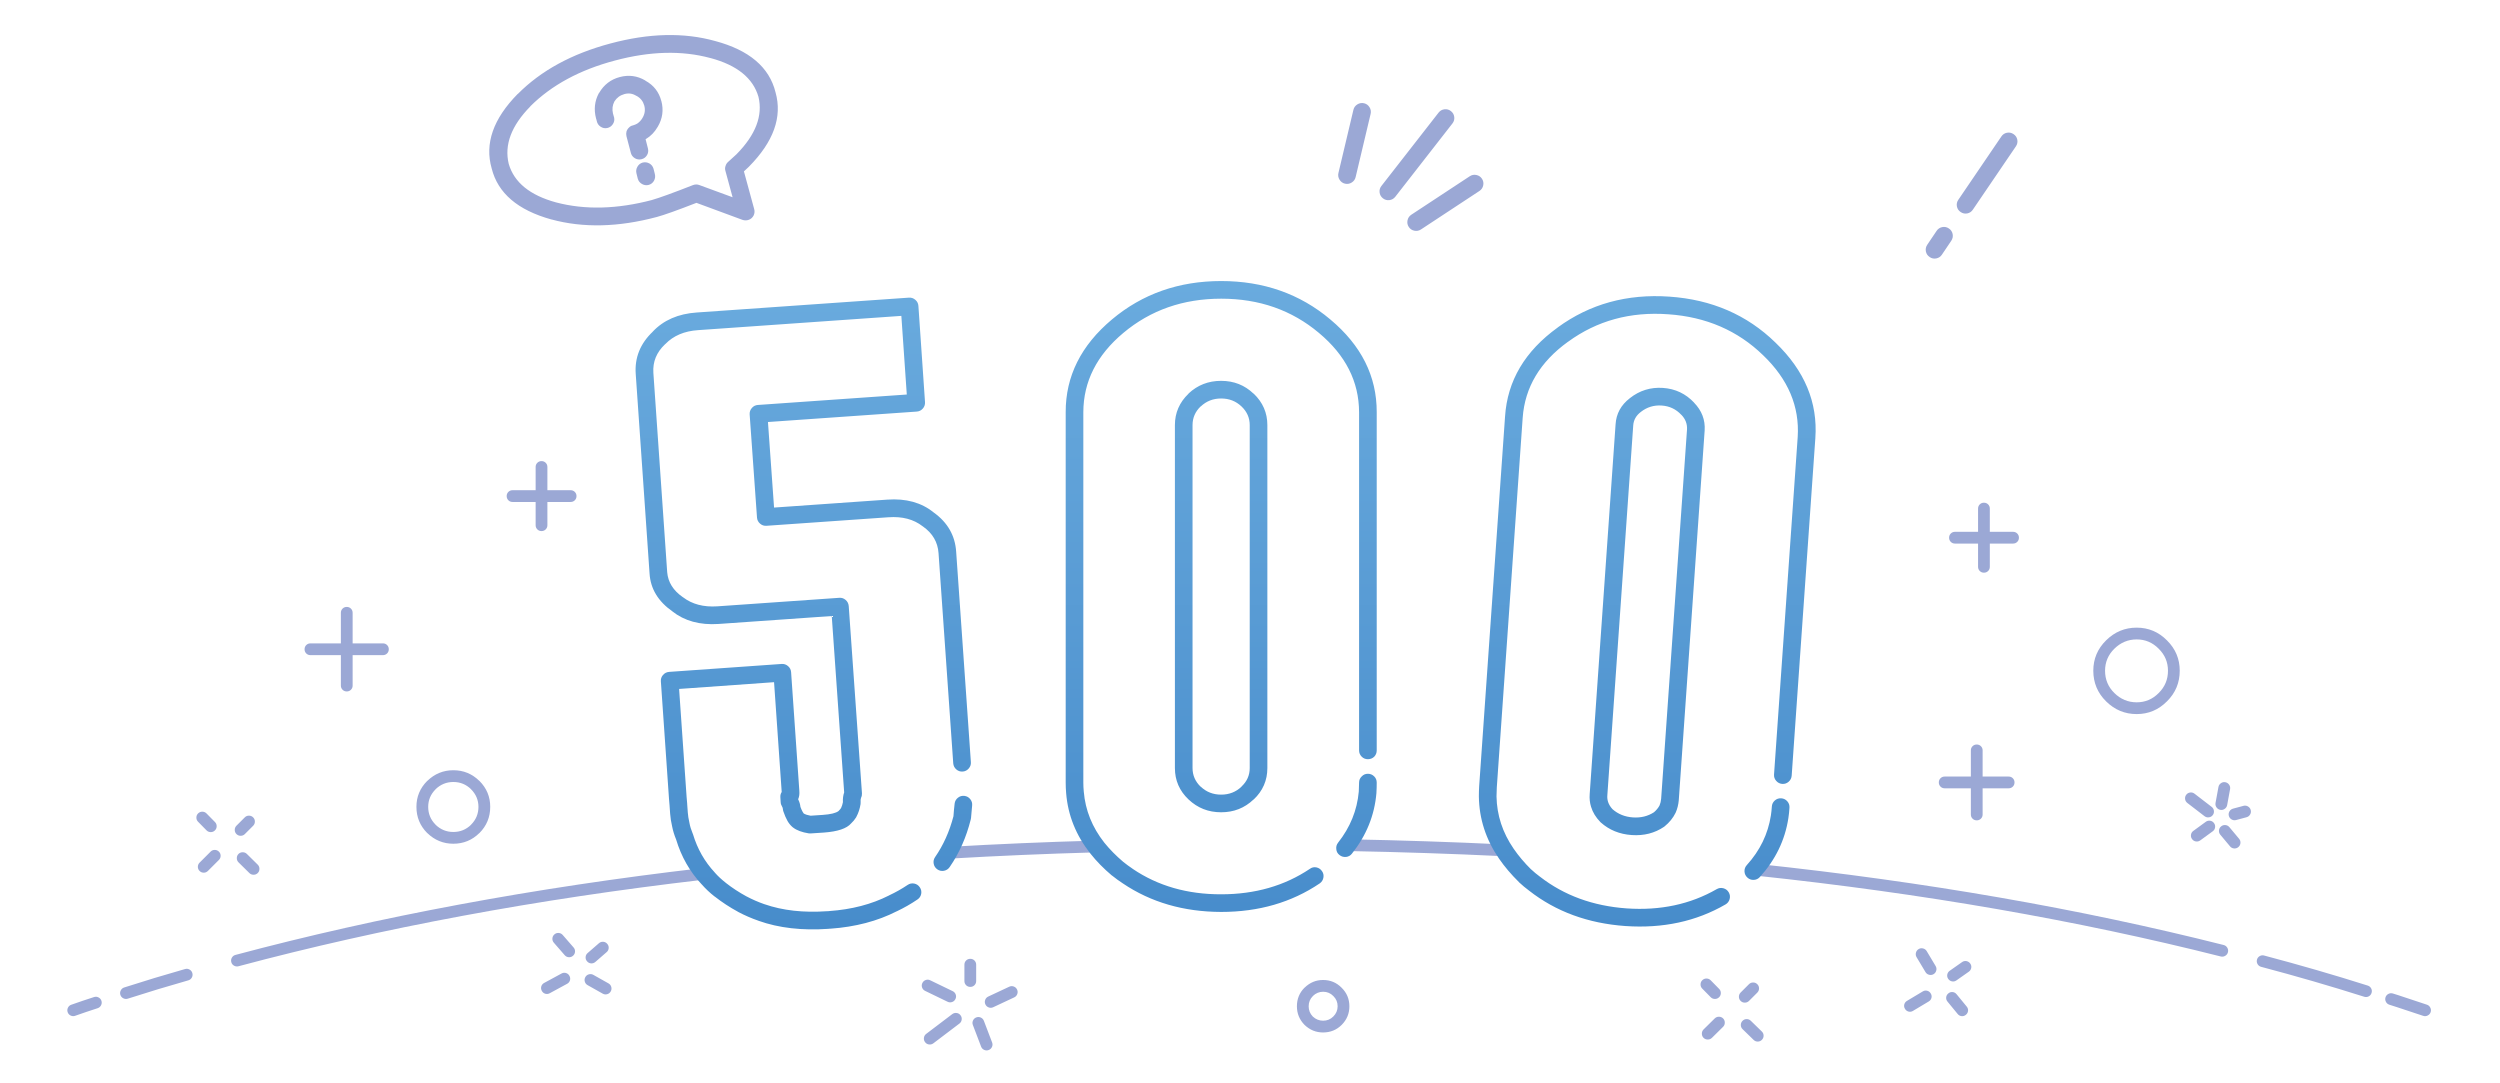
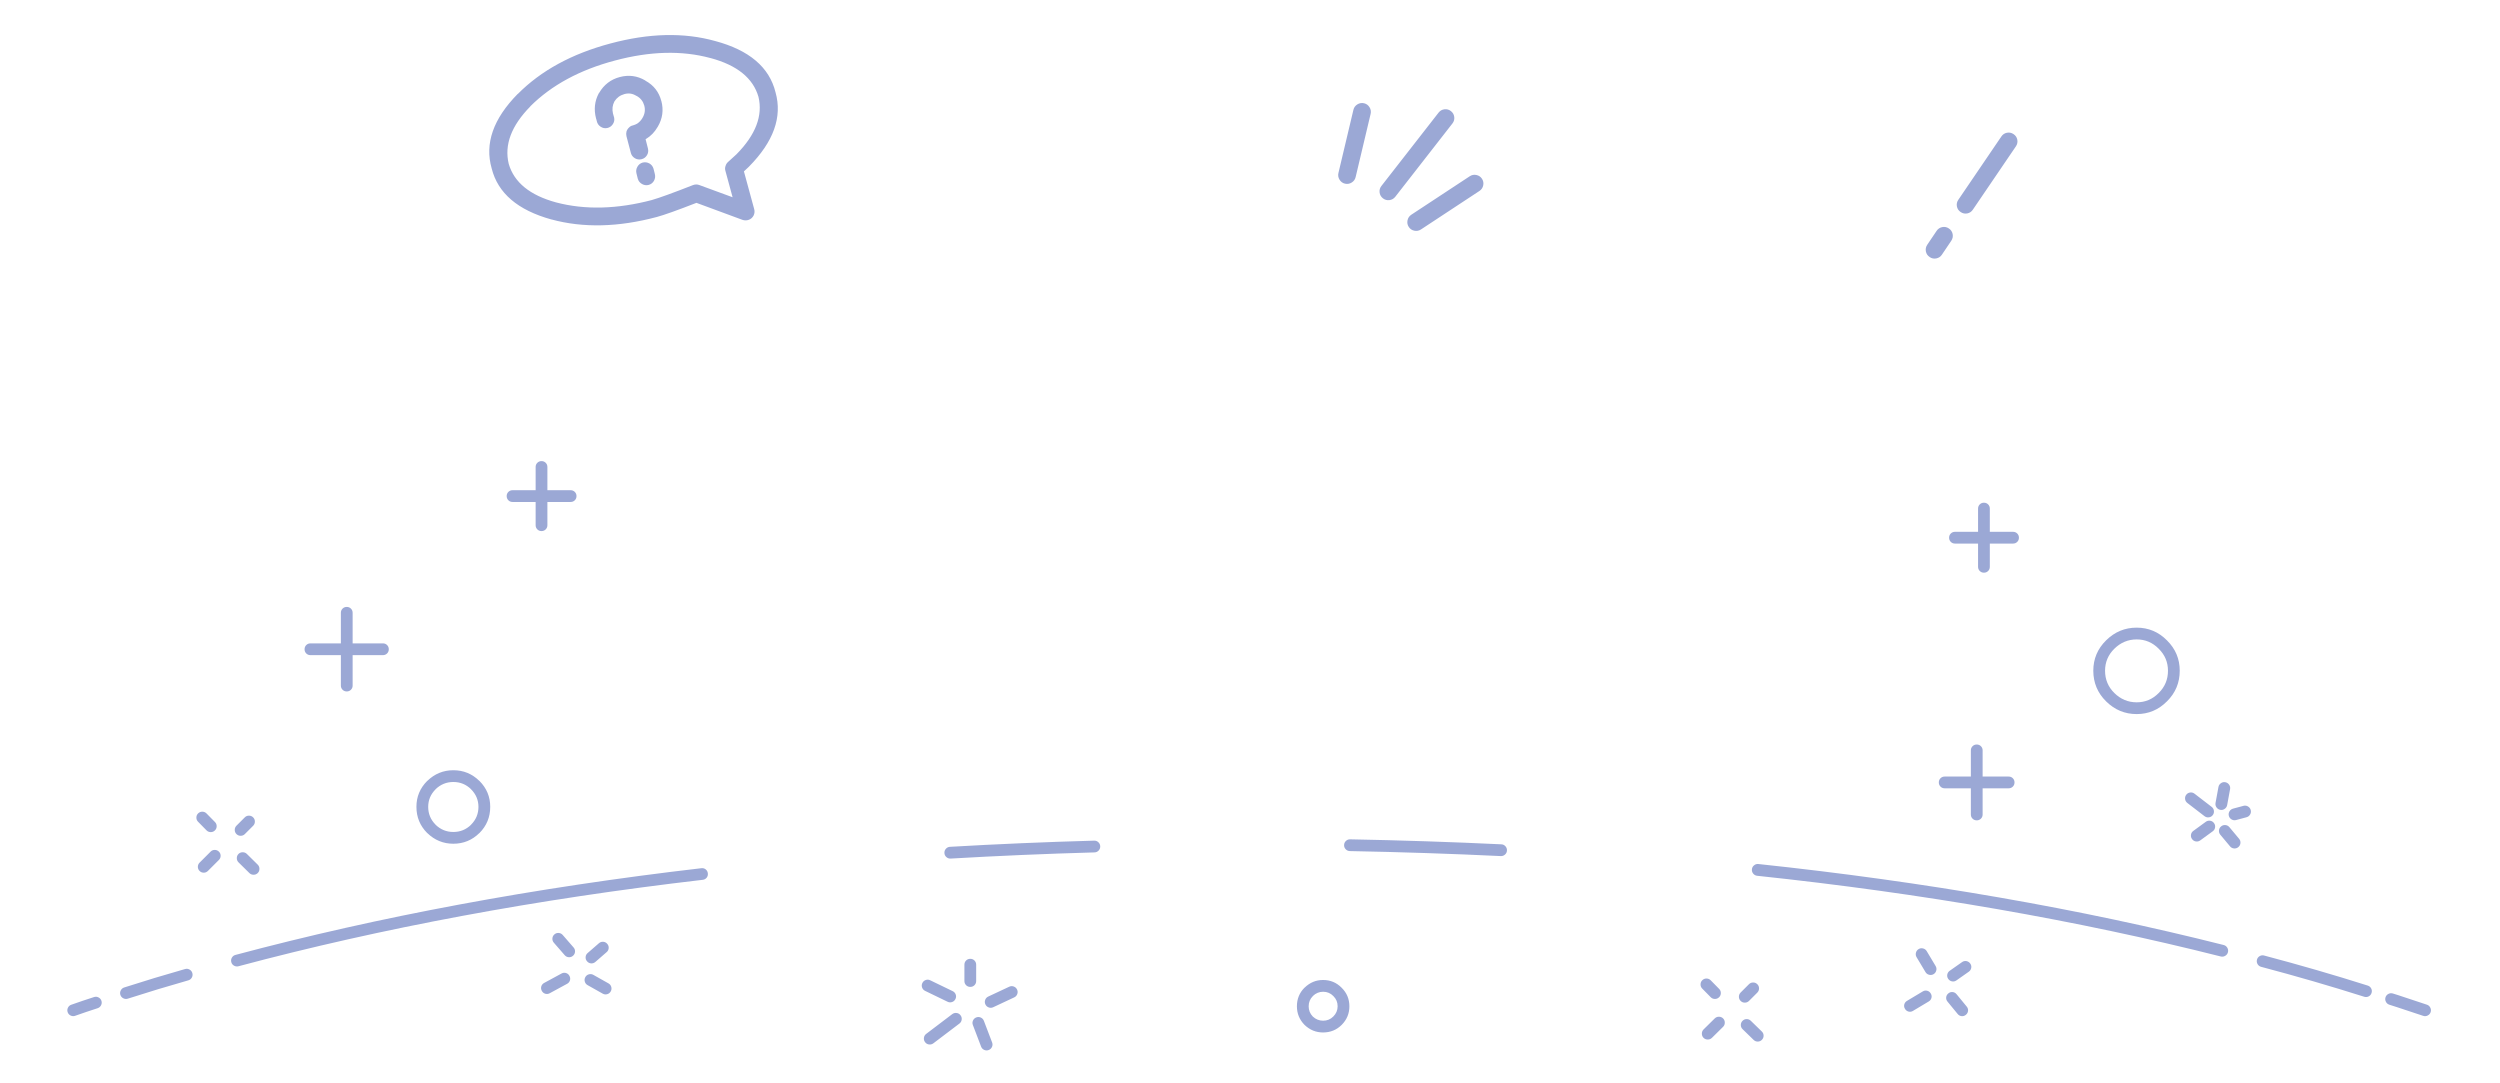
<svg xmlns="http://www.w3.org/2000/svg" xml:space="preserve" viewBox="0 0 850.39 368.5" height="368.5px" width="850.39px" y="0px" x="0px" id="图层_1" version="1.1">
  <g>
    <g>
      <path d="M812.45,338.075c0.494-0.253,1.002-0.295,1.524-0.125    c0.685,0.225,1.401,0.45,2.15,0.675l0.05,0.025c3.1,1.033,6.217,2.066,9.351,3.1c0.521,0.174,0.904,0.508,1.149,1    c0.254,0.494,0.295,1.002,0.125,1.525c-0.174,0.52-0.507,0.902-1,1.149c-0.495,0.253-1.004,0.294-1.524,0.125    c-3.134-1.033-6.251-2.066-9.351-3.1l0.05,0.024c-0.784-0.241-1.534-0.482-2.25-0.725c-0.52-0.174-0.903-0.508-1.149-1    c-0.254-0.494-0.295-1.003-0.125-1.525C811.624,338.705,811.957,338.321,812.45,338.075z M665.525,338.175l3.449,4.2    c0.359,0.422,0.519,0.905,0.476,1.45c-0.055,0.546-0.296,0.997-0.726,1.35c-0.421,0.36-0.904,0.519-1.449,0.476    c-0.546-0.055-0.996-0.297-1.351-0.726l-3.45-4.2c-0.359-0.422-0.518-0.904-0.475-1.449c0.055-0.547,0.296-0.997,0.725-1.351    c0.422-0.36,0.905-0.519,1.45-0.475C664.721,337.504,665.171,337.746,665.525,338.175z M664,333.825    c-0.547-0.106-0.979-0.39-1.3-0.851c-0.315-0.448-0.424-0.939-0.325-1.475c0.106-0.546,0.39-0.979,0.85-1.3l4.2-2.95    c0.449-0.314,0.941-0.424,1.476-0.325c0.546,0.106,0.979,0.39,1.3,0.851c0.315,0.448,0.424,0.939,0.325,1.475    c-0.107,0.546-0.391,0.979-0.851,1.3l-4.2,2.95C665.025,333.814,664.534,333.924,664,333.825z M651.725,324.05    c0.141-0.534,0.448-0.942,0.926-1.225c0.472-0.276,0.972-0.344,1.5-0.2c0.534,0.133,0.942,0.434,1.225,0.9l3.05,5.1    c0.276,0.482,0.344,0.99,0.2,1.525c-0.14,0.534-0.448,0.942-0.925,1.225c-0.473,0.276-0.973,0.344-1.5,0.2    c-0.534-0.134-0.942-0.433-1.226-0.9l-3.05-5.1C651.648,325.093,651.582,324.584,651.725,324.05z M649.225,344.1    c-0.531-0.138-0.939-0.446-1.225-0.925c-0.293-0.47-0.377-0.97-0.25-1.5c0.139-0.531,0.447-0.94,0.925-1.225l5.351-3.2    c0.47-0.293,0.97-0.376,1.5-0.25c0.532,0.139,0.94,0.446,1.225,0.925c0.293,0.47,0.376,0.97,0.25,1.5    c-0.139,0.532-0.447,0.94-0.925,1.226l-5.351,3.199C650.254,344.143,649.754,344.226,649.225,344.1z M767.925,327.95    c-0.276-0.481-0.344-0.99-0.2-1.525c0.141-0.526,0.449-0.927,0.926-1.2c0.474-0.275,0.974-0.343,1.5-0.199    c12,3.174,23.75,6.582,35.25,10.225c0.526,0.164,0.918,0.489,1.175,0.975c0.253,0.492,0.295,1,0.125,1.525    c-0.164,0.526-0.488,0.918-0.976,1.175c-0.491,0.253-1,0.294-1.524,0.125c-11.435-3.624-23.117-7.017-35.05-10.175    C768.614,328.734,768.206,328.426,767.925,327.95z M750.3,279.55c0.452-0.33,0.952-0.455,1.5-0.375    c0.541,0.086,0.975,0.353,1.3,0.8c0.331,0.443,0.456,0.935,0.375,1.476c-0.078,0.54-0.337,0.974-0.774,1.3l-4.25,3.1    c-0.452,0.33-0.952,0.455-1.5,0.375c-0.541-0.086-0.975-0.352-1.3-0.8c-0.331-0.442-0.456-0.934-0.375-1.475    c0.078-0.541,0.337-0.974,0.774-1.3L750.3,279.55z M743.675,270.325c0.339-0.435,0.78-0.685,1.325-0.75    c0.546-0.07,1.037,0.063,1.475,0.399l5.851,4.5c0.434,0.34,0.684,0.781,0.75,1.325c0.07,0.546-0.063,1.038-0.4,1.476    c-0.338,0.434-0.78,0.684-1.325,0.75c-0.546,0.069-1.037-0.064-1.475-0.4l-5.85-4.5c-0.434-0.34-0.684-0.781-0.75-1.325    C743.204,271.254,743.337,270.762,743.675,270.325z M755.525,281.1c0.431-0.352,0.922-0.502,1.475-0.449    c0.546,0.055,0.996,0.296,1.35,0.725l3.301,3.95c0.351,0.431,0.501,0.923,0.449,1.475c-0.055,0.548-0.296,0.997-0.725,1.351    c-0.431,0.352-0.923,0.502-1.475,0.449c-0.547-0.055-0.997-0.297-1.351-0.725l-3.3-3.95c-0.352-0.431-0.501-0.923-0.45-1.475    C754.854,281.902,755.097,281.453,755.525,281.1z M763.175,274.1c0.529-0.134,1.029-0.059,1.5,0.226    c0.479,0.284,0.786,0.692,0.925,1.225c0.135,0.538,0.061,1.046-0.225,1.525c-0.291,0.478-0.708,0.786-1.25,0.925l-3.55,0.95    c-0.529,0.134-1.029,0.06-1.5-0.226c-0.479-0.283-0.786-0.691-0.925-1.225c-0.135-0.538-0.061-1.046,0.225-1.525    c0.291-0.477,0.708-0.785,1.25-0.925L763.175,274.1z M758.25,266.925c0.315,0.456,0.424,0.956,0.325,1.5l-1,5.45    c-0.106,0.537-0.39,0.963-0.851,1.275c-0.448,0.314-0.94,0.424-1.475,0.324c-0.547-0.105-0.98-0.389-1.3-0.85    c-0.315-0.456-0.424-0.956-0.325-1.5l1-5.45c0.106-0.537,0.39-0.962,0.85-1.274c0.449-0.316,0.94-0.424,1.476-0.325    C757.497,266.181,757.93,266.465,758.25,266.925z M512.075,287.85c0.374,0.413,0.549,0.896,0.524,1.45    c-0.024,0.547-0.241,1.005-0.649,1.375c-0.412,0.374-0.896,0.549-1.45,0.525c-16.816-0.8-33.934-1.366-51.35-1.7    c-0.551-0.015-1.018-0.223-1.4-0.625c-0.381-0.399-0.564-0.875-0.55-1.425s0.223-1.017,0.625-1.4    c0.399-0.38,0.874-0.563,1.425-0.55c17.45,0.333,34.6,0.9,51.45,1.7C511.246,287.226,511.704,287.441,512.075,287.85z     M592.75,350.075c-0.393-0.385-0.593-0.852-0.6-1.4c-0.006-0.552,0.186-1.026,0.574-1.425c0.385-0.395,0.852-0.594,1.4-0.6    c0.551-0.006,1.025,0.186,1.425,0.574l3.75,3.65c0.394,0.385,0.593,0.852,0.601,1.4c0.005,0.551-0.188,1.026-0.575,1.425    c-0.384,0.394-0.851,0.594-1.4,0.6c-0.55,0.005-1.024-0.187-1.425-0.575L592.75,350.075z M584.7,345.85    c0.556-0.004,1.03,0.188,1.425,0.575c0.387,0.394,0.578,0.869,0.575,1.425c0.003,0.557-0.188,1.031-0.575,1.426l-3.8,3.75    c-0.395,0.387-0.869,0.578-1.425,0.574c-0.557,0.004-1.031-0.188-1.426-0.574c-0.387-0.395-0.578-0.869-0.574-1.426    c-0.004-0.556,0.188-1.031,0.574-1.425l3.801-3.75C583.669,346.038,584.145,345.846,584.7,345.85z M578.45,334.825    c0.005-0.55,0.206-1.017,0.6-1.4c0.399-0.388,0.874-0.58,1.425-0.575c0.557,0.006,1.031,0.206,1.426,0.601l2.899,2.95    c0.379,0.398,0.563,0.873,0.55,1.425c-0.006,0.549-0.205,1.016-0.6,1.399c-0.398,0.389-0.873,0.58-1.425,0.575    c-0.557-0.006-1.031-0.206-1.425-0.6l-2.9-2.95C578.621,335.852,578.438,335.377,578.45,334.825z M596.3,334.2    c0.551-0.015,1.026,0.169,1.425,0.55c0.402,0.383,0.611,0.85,0.625,1.4c0.014,0.557-0.169,1.04-0.55,1.449l-2.85,2.851    c-0.384,0.392-0.851,0.593-1.4,0.6c-0.551,0.015-1.025-0.169-1.425-0.55c-0.402-0.383-0.611-0.85-0.625-1.4    c-0.014-0.557,0.17-1.041,0.55-1.449l2.851-2.851C595.283,334.408,595.75,334.207,596.3,334.2z M596.35,297.15    c-0.345-0.434-0.486-0.926-0.425-1.476c0.056-0.541,0.298-0.983,0.726-1.325c0.426-0.353,0.908-0.502,1.449-0.449    c56.606,6.01,109.373,15.193,158.301,27.55c0.532,0.139,0.94,0.447,1.225,0.925c0.285,0.479,0.359,0.987,0.225,1.525    c-0.139,0.533-0.446,0.941-0.925,1.225c-0.479,0.284-0.986,0.359-1.524,0.225c-48.741-12.311-101.308-21.461-157.7-27.449    C597.149,297.835,596.699,297.585,596.35,297.15z M726.8,217.5c-2.926,0.006-5.459,1.064-7.6,3.175    c-2.1,2.072-3.149,4.563-3.15,7.476c-0.003,2.974,1.047,5.498,3.15,7.574c2.141,2.111,4.674,3.17,7.6,3.176    c2.911-0.002,5.403-1.051,7.476-3.15l0.024-0.025c2.104-2.076,3.153-4.601,3.15-7.574c-0.001-2.912-1.051-5.403-3.15-7.476    l-0.024-0.024C732.203,218.551,729.711,217.501,726.8,217.5z M716.4,217.825c2.926-2.89,6.393-4.331,10.399-4.325    c4.011-0.001,7.443,1.44,10.3,4.325l0.025,0.024c2.885,2.856,4.326,6.29,4.325,10.301c-0.003,4.08-1.444,7.547-4.325,10.399    l-0.025,0.025c-2.856,2.884-6.289,4.326-10.3,4.325c-4.007,0.006-7.474-1.437-10.399-4.325c-2.897-2.858-4.348-6.333-4.351-10.425    C712.049,224.128,713.499,220.686,716.4,217.825z M670.975,253.825c0.395-0.388,0.869-0.579,1.426-0.575    c0.556-0.004,1.03,0.188,1.425,0.575c0.387,0.394,0.578,0.868,0.575,1.425v8.9h8.85c0.556-0.004,1.031,0.188,1.425,0.574    c0.387,0.395,0.579,0.869,0.575,1.426c0.004,0.556-0.188,1.03-0.575,1.425c-0.394,0.387-0.869,0.578-1.425,0.575h-8.85v8.899    c0.003,0.556-0.188,1.031-0.575,1.425c-0.395,0.387-0.869,0.579-1.425,0.575c-0.557,0.004-1.031-0.188-1.426-0.575    c-0.387-0.394-0.578-0.869-0.574-1.425v-8.899h-8.9c-0.556,0.003-1.031-0.188-1.425-0.575c-0.387-0.395-0.579-0.869-0.575-1.425    c-0.004-0.557,0.188-1.031,0.575-1.426c0.394-0.387,0.869-0.578,1.425-0.574h8.9v-8.9    C670.396,254.693,670.588,254.219,670.975,253.825z M674.85,171c0.557-0.004,1.031,0.188,1.426,0.575    c0.387,0.394,0.578,0.869,0.574,1.425v7.9h7.9c0.556-0.003,1.031,0.188,1.425,0.575c0.387,0.394,0.579,0.869,0.575,1.425    c0.004,0.556-0.188,1.031-0.575,1.425c-0.394,0.387-0.869,0.578-1.425,0.575h-7.9v7.9c0.004,0.556-0.188,1.031-0.574,1.425    c-0.395,0.387-0.869,0.579-1.426,0.575c-0.556,0.004-1.03-0.188-1.425-0.575c-0.387-0.394-0.578-0.869-0.575-1.425v-7.9H665    c-0.556,0.003-1.031-0.188-1.425-0.575c-0.387-0.395-0.579-0.869-0.575-1.425c-0.004-0.556,0.188-1.031,0.575-1.425    c0.394-0.387,0.869-0.579,1.425-0.575h7.85V173c-0.003-0.556,0.188-1.031,0.575-1.425C673.819,171.188,674.294,170.996,674.85,171    z M663.75,81.875l-3.2,4.75c-0.459,0.686-1.093,1.111-1.899,1.275c-0.81,0.162-1.56,0.012-2.25-0.45    c-0.697-0.459-1.13-1.092-1.301-1.9c-0.161-0.815-0.011-1.574,0.45-2.275l3.2-4.75c0.459-0.686,1.093-1.111,1.9-1.275    c0.809-0.162,1.559-0.012,2.25,0.45c0.696,0.458,1.13,1.092,1.3,1.9C664.361,80.416,664.212,81.174,663.75,81.875z M682.675,45.15    c0.813-0.153,1.563,0.005,2.25,0.475c0.689,0.461,1.115,1.094,1.275,1.9c0.151,0.811-0.007,1.561-0.476,2.25l-14.649,21.55    c-0.463,0.689-1.096,1.114-1.9,1.275c-0.812,0.153-1.562-0.005-2.25-0.475c-0.689-0.461-1.114-1.094-1.274-1.9    c-0.152-0.811,0.006-1.561,0.475-2.25l14.65-21.55C681.237,45.736,681.871,45.311,682.675,45.15z M502.2,59.525    c0.81,0.163,1.442,0.587,1.899,1.275c0.454,0.692,0.596,1.442,0.426,2.25c-0.164,0.808-0.59,1.441-1.275,1.9l-19.9,13.1    c-0.693,0.453-1.443,0.595-2.25,0.425c-0.809-0.163-1.441-0.587-1.899-1.275c-0.454-0.692-0.596-1.442-0.425-2.25    c0.163-0.808,0.588-1.441,1.274-1.9l19.9-13.1C500.644,59.497,501.394,59.355,502.2,59.525z M489.35,38.3    c0.516-0.651,1.182-1.026,2-1.125c0.816-0.098,1.551,0.111,2.2,0.625c0.651,0.514,1.026,1.18,1.125,2    c0.097,0.816-0.112,1.549-0.625,2.2L474.6,66.95c-0.514,0.65-1.182,1.025-2,1.125c-0.816,0.098-1.549-0.111-2.199-0.625    c-0.652-0.513-1.027-1.18-1.125-2c-0.097-0.816,0.111-1.549,0.625-2.2L489.35,38.3z M464,35.125    c0.801,0.193,1.417,0.643,1.85,1.35c0.438,0.71,0.563,1.469,0.375,2.275l-5.1,21.5c-0.193,0.801-0.645,1.417-1.35,1.85    c-0.711,0.439-1.469,0.564-2.275,0.375c-0.801-0.193-1.417-0.643-1.85-1.35c-0.438-0.71-0.563-1.469-0.375-2.275l5.1-21.5    c0.193-0.801,0.645-1.417,1.35-1.85C462.436,35.061,463.193,34.936,464,35.125z M333.625,346.125    c0.504,0.232,0.854,0.607,1.05,1.125l2.8,7.35c0.195,0.515,0.179,1.023-0.05,1.525c-0.232,0.504-0.607,0.854-1.125,1.05    c-0.514,0.195-1.022,0.179-1.525-0.05c-0.504-0.232-0.854-0.607-1.05-1.125l-2.8-7.35c-0.195-0.516-0.178-1.023,0.05-1.525    c0.232-0.504,0.607-0.854,1.125-1.05C332.614,345.879,333.122,345.896,333.625,346.125z M346.025,338.15    c-0.196,0.517-0.546,0.892-1.05,1.125l-7.15,3.35c-0.503,0.229-1.011,0.245-1.525,0.05c-0.517-0.195-0.892-0.545-1.125-1.05    c-0.229-0.502-0.245-1.01-0.05-1.525c0.196-0.517,0.546-0.892,1.05-1.125l7.15-3.35c0.502-0.229,1.011-0.245,1.525-0.05    c0.517,0.195,0.892,0.545,1.125,1.05C346.204,337.127,346.22,337.635,346.025,338.15z M326.725,345.35    c0.338,0.439,0.471,0.931,0.4,1.476c-0.068,0.546-0.318,0.987-0.75,1.325l-8.9,6.75c-0.448,0.329-0.948,0.454-1.5,0.375    c-0.538-0.076-0.971-0.334-1.3-0.775c-0.338-0.438-0.471-0.931-0.4-1.475c0.068-0.546,0.318-0.988,0.75-1.325l8.9-6.75    c0.448-0.329,0.948-0.454,1.5-0.375C325.963,344.65,326.396,344.908,326.725,345.35z M328.05,328.15    c-0.003-0.557,0.188-1.031,0.575-1.426c0.394-0.387,0.869-0.578,1.425-0.574c0.556-0.004,1.031,0.188,1.425,0.574    c0.387,0.395,0.579,0.869,0.575,1.426v5.55c0.004,0.556-0.188,1.03-0.575,1.425c-0.394,0.387-0.869,0.578-1.425,0.575    c-0.556,0.003-1.031-0.188-1.425-0.575c-0.387-0.395-0.579-0.869-0.575-1.425V328.15z M313.75,334.375    c0.245-0.5,0.628-0.842,1.15-1.025c0.518-0.178,1.026-0.145,1.525,0.101l7.65,3.7c0.498,0.244,0.839,0.627,1.025,1.149    c0.178,0.52,0.145,1.028-0.1,1.525c-0.245,0.499-0.628,0.841-1.15,1.024c-0.518,0.179-1.026,0.146-1.525-0.1l-7.65-3.7    c-0.498-0.245-0.839-0.628-1.025-1.149C313.472,335.381,313.505,334.872,313.75,334.375z M443.725,335.975h0.025    c1.799-1.757,3.898-2.632,6.3-2.625c2.483,0.002,4.584,0.877,6.3,2.625l0.025,0.025c1.748,1.717,2.623,3.816,2.625,6.3    c0.007,2.452-0.868,4.562-2.625,6.325c-1.723,1.715-3.831,2.574-6.325,2.575c-2.392,0.007-4.483-0.843-6.274-2.55    c-0.016-0.018-0.032-0.035-0.051-0.051c-1.715-1.757-2.573-3.857-2.574-6.3C441.151,339.806,442.01,337.697,443.725,335.975z     M446.55,338.825h0.025c-0.952,0.944-1.427,2.103-1.425,3.475c-0.002,1.334,0.457,2.483,1.375,3.45    c0.017,0.017,0.033,0.033,0.05,0.05c0.997,0.927,2.156,1.394,3.475,1.4c1.372,0.001,2.531-0.474,3.476-1.425    c0.977-0.97,1.468-2.128,1.475-3.476c0.002-1.371-0.482-2.529-1.45-3.475l-0.024-0.025c-0.945-0.968-2.104-1.451-3.476-1.45    C448.719,337.357,447.551,337.849,446.55,338.825z M373.625,286.5c0.401,0.382,0.61,0.849,0.625,1.4    c0.015,0.549-0.169,1.023-0.55,1.425c-0.382,0.401-0.849,0.609-1.4,0.625c-16.574,0.467-32.883,1.167-48.925,2.1    c-0.551,0.033-1.034-0.134-1.45-0.5c-0.415-0.367-0.64-0.825-0.675-1.375c-0.033-0.552,0.133-1.034,0.5-1.45    c0.367-0.414,0.825-0.64,1.375-0.675c16.091-0.934,32.45-1.634,49.075-2.1C372.749,285.936,373.224,286.119,373.625,286.5z     M198.925,333.9c-0.152-0.532-0.094-1.04,0.175-1.525c0.27-0.482,0.67-0.799,1.2-0.95c0.531-0.151,1.039-0.093,1.525,0.175    l5.15,2.9c0.481,0.271,0.798,0.671,0.95,1.2c0.152,0.531,0.094,1.04-0.175,1.524c-0.271,0.482-0.67,0.799-1.2,0.95    c-0.53,0.152-1.039,0.094-1.525-0.175l-5.15-2.9C199.394,334.829,199.077,334.43,198.925,333.9z M192.525,330.975    c0.523,0.162,0.916,0.486,1.175,0.976c0.269,0.487,0.327,0.996,0.175,1.524c-0.163,0.523-0.488,0.916-0.975,1.176l-5.9,3.199    c-0.49,0.27-0.998,0.328-1.525,0.176c-0.523-0.162-0.915-0.486-1.175-0.976c-0.269-0.487-0.328-0.996-0.175-1.524    c0.163-0.523,0.488-0.916,0.975-1.176l5.9-3.199C191.49,330.881,191.998,330.822,192.525,330.975z M191.4,318.025l3.7,4.25    c0.366,0.417,0.533,0.9,0.5,1.449c-0.035,0.551-0.26,1.009-0.675,1.375c-0.416,0.367-0.899,0.534-1.45,0.5    c-0.549-0.035-1.008-0.26-1.375-0.675l-3.7-4.25c-0.366-0.417-0.533-0.9-0.5-1.45c0.035-0.55,0.26-1.008,0.675-1.375    c0.416-0.367,0.899-0.533,1.45-0.5C190.574,317.386,191.033,317.611,191.4,318.025z M203.75,320.825    c0.431-0.36,0.922-0.519,1.475-0.476c0.545,0.055,0.996,0.296,1.35,0.726c0.36,0.421,0.518,0.903,0.475,1.45    c-0.047,0.545-0.28,0.995-0.7,1.35l-3.85,3.35c-0.431,0.36-0.922,0.519-1.475,0.476c-0.545-0.054-0.996-0.296-1.35-0.726    c-0.36-0.42-0.518-0.903-0.475-1.449c0.047-0.546,0.28-0.996,0.7-1.351L203.75,320.825z M160.225,268.475h0.025    c-1.678-1.65-3.695-2.475-6.05-2.475c-2.328,0-4.345,0.824-6.05,2.475h0.025c-1.676,1.669-2.518,3.66-2.525,5.976    c0.003,2.376,0.845,4.401,2.525,6.075h-0.025c1.706,1.65,3.722,2.475,6.05,2.475c2.354,0,4.372-0.824,6.05-2.475h-0.025    c1.68-1.674,2.522-3.699,2.525-6.075C162.743,272.135,161.901,270.144,160.225,268.475z M163.05,265.625h0.025    c2.457,2.465,3.682,5.406,3.675,8.825c0.003,3.489-1.222,6.465-3.675,8.925h-0.025c-2.455,2.416-5.405,3.625-8.85,3.625    c-3.406,0-6.356-1.209-8.85-3.625h-0.025c-2.453-2.46-3.678-5.436-3.675-8.925c-0.007-3.419,1.218-6.36,3.675-8.825h0.025    c2.494-2.416,5.444-3.625,8.85-3.625C157.645,262,160.595,263.209,163.05,265.625z M182.775,157.425    c0.394-0.387,0.869-0.579,1.425-0.575c0.556-0.004,1.031,0.188,1.425,0.575c0.387,0.394,0.579,0.869,0.575,1.425v7.9h7.9    c0.556-0.004,1.031,0.188,1.425,0.575c0.387,0.394,0.579,0.869,0.575,1.425c0.003,0.556-0.188,1.031-0.575,1.425    c-0.394,0.387-0.869,0.579-1.425,0.575h-7.9v7.9c0.003,0.556-0.188,1.031-0.575,1.425c-0.394,0.387-0.869,0.578-1.425,0.575    c-0.556,0.003-1.031-0.188-1.425-0.575c-0.387-0.395-0.579-0.869-0.575-1.425v-7.9h-7.85c-0.556,0.003-1.031-0.188-1.425-0.575    c-0.387-0.394-0.579-0.869-0.575-1.425c-0.004-0.556,0.188-1.031,0.575-1.425c0.394-0.387,0.869-0.579,1.425-0.575h7.85v-7.9    C182.196,158.294,182.388,157.819,182.775,157.425z M25.575,345.525c-0.517,0.186-1.025,0.16-1.525-0.075    c-0.498-0.235-0.84-0.61-1.025-1.125c-0.187-0.519-0.162-1.026,0.075-1.525c0.234-0.497,0.609-0.839,1.125-1.024    c2.558-0.909,5.149-1.784,7.775-2.625c0.515-0.17,1.015-0.128,1.5,0.125c0.494,0.248,0.828,0.631,1,1.149    c0.169,0.524,0.128,1.032-0.125,1.525c-0.255,0.493-0.647,0.827-1.175,1C30.625,343.775,28.083,344.634,25.575,345.525z     M79.6,328.475c-0.476-0.272-0.785-0.673-0.925-1.199c-0.144-0.535-0.077-1.044,0.2-1.525c0.273-0.477,0.673-0.784,1.2-0.925    c48.893-13.057,101.726-22.89,158.5-29.5c0.548-0.07,1.04,0.063,1.475,0.399c0.427,0.35,0.668,0.799,0.725,1.351    c0.07,0.548-0.063,1.04-0.4,1.475c-0.349,0.427-0.799,0.668-1.35,0.726c-56.56,6.59-109.193,16.389-157.9,29.399    C80.589,328.818,80.081,328.752,79.6,328.475z M64.475,329.8c0.482,0.271,0.799,0.671,0.95,1.2    c0.152,0.531,0.094,1.04-0.175,1.525c-0.27,0.481-0.67,0.798-1.2,0.949c-6.908,1.959-13.767,4.034-20.575,6.226    c-0.524,0.169-1.032,0.128-1.525-0.125c-0.495-0.248-0.828-0.632-1-1.15c-0.17-0.524-0.128-1.032,0.125-1.524    c0.247-0.494,0.631-0.828,1.15-1c6.858-2.209,13.767-4.301,20.725-6.275C63.481,329.473,63.989,329.531,64.475,329.8z     M74.45,289.675c0.394,0.385,0.594,0.852,0.6,1.4c0.005,0.55-0.187,1.024-0.575,1.425l-3.75,3.75    c-0.384,0.393-0.851,0.593-1.4,0.6c-0.552,0.006-1.027-0.186-1.425-0.574c-0.395-0.385-0.594-0.852-0.6-1.4    c-0.005-0.551,0.187-1.025,0.575-1.425l3.75-3.75c0.384-0.394,0.851-0.593,1.4-0.601C73.577,289.095,74.052,289.287,74.45,289.675    z M84.65,277.45c0.551-0.015,1.026,0.169,1.425,0.55c0.402,0.383,0.61,0.85,0.625,1.4c0.014,0.557-0.17,1.04-0.55,1.449    L83.3,283.7c-0.383,0.392-0.85,0.593-1.4,0.6c-0.551,0.015-1.026-0.169-1.425-0.55c-0.402-0.383-0.611-0.85-0.625-1.4    c-0.014-0.557,0.169-1.041,0.55-1.449l2.85-2.851C83.633,277.658,84.1,277.457,84.65,277.45z M67.35,279.5    c-0.379-0.398-0.563-0.873-0.55-1.425c0.006-0.55,0.206-1.017,0.6-1.4c0.398-0.388,0.874-0.58,1.425-0.575    c0.556,0.006,1.031,0.206,1.425,0.601l2.9,2.95c0.379,0.398,0.563,0.873,0.55,1.425c-0.006,0.549-0.206,1.016-0.6,1.399    c-0.399,0.389-0.874,0.58-1.425,0.575c-0.556-0.006-1.031-0.206-1.425-0.6L67.35,279.5z M88.25,295.55    c0.003,0.556-0.188,1.031-0.575,1.425c-0.394,0.387-0.869,0.579-1.425,0.575c-0.556,0.004-1.031-0.188-1.425-0.575l-3.7-3.649    c-0.387-0.395-0.579-0.869-0.575-1.425c-0.003-0.557,0.188-1.031,0.575-1.426c0.394-0.387,0.869-0.578,1.425-0.574    c0.556-0.004,1.031,0.188,1.425,0.574l3.7,3.65C88.062,294.52,88.253,294.994,88.25,295.55z M116.525,207.025    c0.394-0.388,0.869-0.579,1.425-0.575c0.556-0.004,1.031,0.188,1.425,0.575c0.387,0.394,0.579,0.869,0.575,1.425v10.399h10.3    c0.556-0.004,1.031,0.188,1.425,0.575c0.387,0.394,0.579,0.869,0.575,1.425c0.003,0.557-0.188,1.031-0.575,1.426    c-0.394,0.387-0.869,0.578-1.425,0.574h-10.3V233.2c0.003,0.556-0.188,1.03-0.575,1.425c-0.394,0.387-0.869,0.578-1.425,0.575    c-0.556,0.003-1.031-0.188-1.425-0.575c-0.387-0.395-0.579-0.869-0.575-1.425V222.85H105.6c-0.556,0.004-1.031-0.188-1.425-0.574    c-0.387-0.395-0.579-0.869-0.575-1.426c-0.004-0.556,0.188-1.031,0.575-1.425c0.394-0.387,0.869-0.579,1.425-0.575h10.35V208.45    C115.946,207.895,116.138,207.419,116.525,207.025z M218.4,62.6c-0.733-0.4-1.216-1-1.45-1.8L216.5,59c-0.2-0.8-0.1-1.55,0.3-2.25    c0.4-0.733,1-1.217,1.8-1.45c0.8-0.2,1.566-0.1,2.3,0.3c0.7,0.4,1.167,1,1.4,1.8l0.45,1.8c0.2,0.8,0.1,1.566-0.3,2.3    c-0.4,0.7-1,1.167-1.8,1.4C219.85,63.1,219.1,63,218.4,62.6z M176.1,31.95h0.05c7.867-7.934,18.35-13.65,31.45-17.15    c13.133-3.533,25.017-3.816,35.65-0.85c11.6,3.1,18.45,8.917,20.55,17.45c2.367,8.367-0.65,16.8-9.05,25.3    c-0.033,0-0.05,0.017-0.05,0.05c-0.534,0.5-1.083,1.017-1.65,1.55l3.5,12.85c0.2,0.733,0.133,1.45-0.2,2.15    c-0.367,0.7-0.9,1.184-1.6,1.45s-1.417,0.283-2.15,0.05L236.9,69c-6.5,2.533-10.983,4.133-13.45,4.8    c-13.1,3.5-25.05,3.784-35.85,0.85h-0.05c-11.433-3.167-18.2-8.95-20.3-17.35C164.816,48.867,167.767,40.417,176.1,31.95z     M180.4,36.15v0.05c-6.467,6.566-8.917,13.083-7.35,19.55c1.833,6.3,7.2,10.667,16.1,13.1c9.867,2.6,20.784,2.316,32.75-0.85    h-0.05c2.467-0.7,7.1-2.383,13.9-5.05c0.733-0.267,1.45-0.267,2.15,0l11.3,4.15l-2.45-9c-0.167-0.567-0.15-1.117,0.05-1.65    c0.167-0.567,0.467-1.034,0.9-1.4c0.966-0.866,1.9-1.716,2.8-2.55c0-0.033,0.017-0.05,0.05-0.05c6.5-6.6,8.983-13.1,7.45-19.5    c-1.833-6.367-7.267-10.767-16.3-13.2h-0.05c-9.7-2.633-20.533-2.35-32.5,0.85C197.217,23.767,187.633,28.95,180.4,36.15z     M203.7,31.7c0.033-0.034,0.066-0.067,0.1-0.1c1.634-2.8,3.983-4.6,7.05-5.4c3.033-0.8,5.9-0.417,8.6,1.15    c0.033,0.033,0.066,0.066,0.1,0.1c2.8,1.533,4.6,3.833,5.4,6.9V34.3c0.833,3.1,0.433,6.034-1.2,8.8    c-0.033,0.033-0.066,0.083-0.1,0.15c-0.966,1.667-2.233,2.983-3.8,3.95l0.05-0.05c-0.1,0.067-0.2,0.133-0.3,0.2l0.8,3.15    c0.2,0.8,0.1,1.55-0.3,2.25c-0.434,0.733-1.05,1.2-1.85,1.4c-0.8,0.2-1.55,0.1-2.25-0.3c-0.733-0.434-1.2-1.034-1.4-1.8l-1.5-5.7    c-0.133-0.534-0.133-1.067,0-1.6c0.167-0.533,0.45-0.983,0.85-1.35c0.367-0.4,0.816-0.65,1.35-0.75    c0.5-0.133,0.983-0.333,1.45-0.6c0.7-0.466,1.283-1.083,1.75-1.85c0-0.034,0.017-0.067,0.05-0.1c0.8-1.333,1-2.733,0.6-4.2    c-0.4-1.433-1.25-2.517-2.55-3.25c-0.067-0.033-0.117-0.05-0.15-0.05c-1.267-0.8-2.617-1-4.05-0.6c-1.466,0.4-2.6,1.233-3.4,2.5    c-0.667,1.267-0.833,2.633-0.5,4.1c0.167,0.5,0.3,0.966,0.4,1.4c0.167,0.8,0.017,1.55-0.45,2.25c-0.467,0.7-1.1,1.133-1.9,1.3    c-0.8,0.167-1.55,0.017-2.25-0.45c-0.7-0.467-1.133-1.1-1.3-1.9c-0.033-0.2-0.083-0.4-0.15-0.6c-0.033-0.1-0.067-0.2-0.1-0.3    C201.95,37.233,202.267,34.367,203.7,31.7z" fill="#9BA8D5" clip-rule="evenodd" fill-rule="evenodd" />
    </g>
    <g>
      <linearGradient y2="95.601" x2="416.901" y1="316.143" x1="416.901" gradientUnits="userSpaceOnUse" id="SVGID_1_">
        <stop style="stop-color:#478CCB" offset="0" />
        <stop style="stop-color:#6AABDE" offset="1" />
      </linearGradient>
-       <path d="M468.2,269.7v0.05c-0.634,7.566-3.417,14.45-8.351,20.65    c-0.5,0.633-1.166,1-2,1.1c-0.833,0.066-1.566-0.15-2.199-0.65c-0.667-0.5-1.033-1.166-1.101-2    c-0.1-0.833,0.101-1.566,0.601-2.199c4.133-5.234,6.482-11.033,7.05-17.4c0.066-1,0.1-2.017,0.1-3.05c0-0.833,0.3-1.534,0.9-2.101    c0.566-0.6,1.267-0.899,2.1-0.899s1.55,0.3,2.15,0.899c0.566,0.566,0.85,1.268,0.85,2.101    C468.3,267.367,468.267,268.533,468.2,269.7z M605.875,271.55c0.828,0.048,1.52,0.382,2.075,1c0.55,0.622,0.8,1.347,0.75,2.175    c-0.071,1.191-0.196,2.384-0.375,3.575c-1.152,7.49-4.386,14.165-9.7,20.025c-0.559,0.609-1.25,0.935-2.075,0.975    c-0.821,0.041-1.538-0.218-2.149-0.774c-0.621-0.559-0.954-1.25-1-2.075c-0.041-0.827,0.217-1.553,0.774-2.175    c4.485-4.94,7.219-10.565,8.2-16.875c0.154-1.009,0.263-2.018,0.325-3.025c0.048-0.826,0.382-1.519,1-2.075    C604.323,271.75,605.049,271.5,605.875,271.55z M555.55,144.725v0.025l-8.8,125.7v0.05c-0.068,0.766,0.006,1.5,0.225,2.2v0.024    c0.291,0.898,0.8,1.74,1.525,2.525c1.909,1.681,4.226,2.614,6.95,2.8c2.692,0.183,5.075-0.401,7.149-1.75    c0.805-0.684,1.438-1.45,1.9-2.3c0.301-0.708,0.483-1.475,0.55-2.3l8.8-125.65c0.096-1.865-0.537-3.507-1.899-4.925l-0.05-0.025    c-1.793-1.923-4.01-2.973-6.65-3.15c-2.668-0.185-5.051,0.548-7.15,2.2l-0.024,0.025    C556.521,141.37,555.68,142.887,555.55,144.725z M533.425,116.225H533.4c-9.555,6.886-14.705,15.511-15.45,25.875l-8.8,125.675    c-0.064,1.024-0.098,2.049-0.101,3.074v0.051c0.11,6.387,2.052,12.32,5.825,17.8c1.662,2.421,3.654,4.778,5.975,7.075l-0.05-0.075    c0.946,0.886,1.938,1.711,2.976,2.475c0.021,0.019,0.047,0.035,0.074,0.05c8.181,6.357,17.997,9.949,29.45,10.775h0.025    c11.451,0.787,21.659-1.396,30.625-6.55c0.718-0.414,1.477-0.515,2.274-0.3c0.799,0.215,1.408,0.682,1.825,1.399    c0.415,0.719,0.516,1.477,0.3,2.275c-0.215,0.797-0.682,1.405-1.399,1.825c-9.962,5.775-21.312,8.226-34.05,7.35h-0.025    c-12.736-0.912-23.645-4.92-32.725-12.025c-1.201-0.89-2.352-1.848-3.45-2.875c-0.015-0.027-0.032-0.053-0.05-0.074    c-2.613-2.571-4.855-5.213-6.726-7.926c-4.483-6.506-6.774-13.557-6.875-21.149v-0.05c-0.001-1.158,0.032-2.317,0.101-3.476V267.4    l8.8-125.7c0.787-12.169,6.771-22.278,17.95-30.325h-0.025c10.938-7.986,23.596-11.478,37.975-10.475    c14.382,0.986,26.406,6.194,36.075,15.625l0.025,0.025c9.899,9.516,14.416,20.349,13.55,32.5l-8.05,114.8    c-0.067,0.833-0.417,1.525-1.05,2.075c-0.627,0.543-1.353,0.785-2.176,0.726c-0.822-0.066-1.506-0.416-2.05-1.051    c-0.542-0.619-0.784-1.336-0.725-2.149l8.05-114.8c0.666-10.371-3.242-19.629-11.725-27.775l-0.025-0.025    c-8.66-8.42-19.428-13.07-32.3-13.95C554.563,105.969,543.222,109.078,533.425,116.225z M554.4,135.45l0.024-0.025    c3.296-2.598,7.038-3.756,11.226-3.475c4.226,0.29,7.775,1.973,10.649,5.05l-0.05-0.025c2.631,2.708,3.832,5.859,3.6,9.45v0.025    l-8.8,125.7v0.05c-0.134,1.507-0.483,2.907-1.05,4.2c-0.023,0.045-0.049,0.094-0.075,0.149c-0.839,1.702-2.064,3.21-3.675,4.525    c-0.073,0.058-0.148,0.116-0.225,0.175c-3.174,2.148-6.832,3.082-10.976,2.8c-4.143-0.28-7.659-1.714-10.55-4.3    c-0.048-0.049-0.098-0.099-0.15-0.15c-1.526-1.573-2.568-3.281-3.125-5.125v0.025c-0.442-1.418-0.602-2.901-0.475-4.45l8.8-125.7    C549.761,140.744,551.377,137.777,554.4,135.45z M330.05,271.85c0.514,0.648,0.722,1.383,0.625,2.2    c-0.157,1.384-0.282,2.784-0.375,4.2c-0.018,0.178-0.051,0.352-0.1,0.525c-1.52,6.066-3.912,11.458-7.175,16.175    c-0.472,0.681-1.114,1.098-1.925,1.25c-0.815,0.152-1.565-0.006-2.25-0.476c-0.683-0.472-1.1-1.113-1.25-1.925    c-0.152-0.813,0.006-1.563,0.475-2.25c2.809-4.063,4.892-8.695,6.25-13.899c0.098-1.445,0.231-2.879,0.4-4.301    c0.098-0.818,0.473-1.485,1.125-2c0.648-0.514,1.382-0.723,2.2-0.625C328.869,270.822,329.536,271.197,330.05,271.85z     M311.375,102c0.627,0.544,0.969,1.227,1.025,2.05l2.25,32.75c0.05,0.824-0.2,1.549-0.75,2.175    c-0.545,0.625-1.229,0.967-2.05,1.025l-50.625,3.55l2.075,29.1l38.5-2.7c6.377-0.456,11.636,0.994,15.775,4.35    c4.779,3.422,7.338,7.905,7.675,13.45l5,71.5c0.059,0.813-0.183,1.529-0.725,2.15c-0.543,0.633-1.227,0.983-2.05,1.05    c-0.823,0.06-1.548-0.183-2.175-0.726c-0.633-0.55-0.983-1.242-1.05-2.074l-5-71.5c-0.259-3.732-2.018-6.749-5.275-9.05    c-0.049-0.035-0.099-0.068-0.15-0.1c-3.056-2.374-6.922-3.39-11.6-3.05H302.2l-41.5,2.9c-0.813,0.059-1.53-0.183-2.15-0.725    c-0.633-0.543-0.983-1.226-1.05-2.05l-2.5-35.1c-0.054-0.83,0.196-1.563,0.75-2.2c0.545-0.629,1.229-0.971,2.05-1.025l50.65-3.55    l-1.85-26.75l-69.15,4.85c-4.66,0.311-8.368,1.886-11.125,4.725c-0.043,0.033-0.085,0.066-0.125,0.1    c-2.886,2.729-4.202,5.962-3.95,9.7v0.025l4.7,67.8c0.288,3.383,2.046,6.199,5.275,8.449c0.039,0.025,0.081,0.051,0.125,0.075    c3.097,2.36,6.98,3.386,11.65,3.075l41.5-2.9c0.813-0.059,1.53,0.184,2.15,0.726c0.633,0.55,0.983,1.242,1.05,2.075l4.5,63.699    c0.033,0.524-0.067,1.024-0.3,1.5c-0.153,0.406-0.203,0.889-0.15,1.45c0.021,0.242,0.013,0.483-0.025,0.726    c-0.259,1.613-0.734,3.055-1.425,4.324c-0.034,0.067-0.067,0.134-0.1,0.2c-0.473,0.755-1.039,1.438-1.7,2.05    c-1.487,1.729-4.562,2.762-9.225,3.101c-1.762,0.134-3.287,0.233-4.575,0.3c-0.198,0.013-0.398,0.004-0.6-0.025    c-2.3-0.358-4.083-1.025-5.35-2c-0.092-0.07-0.184-0.145-0.275-0.225c-0.63-0.561-1.18-1.252-1.65-2.075l0.025,0.025    c-0.481-0.839-0.939-1.896-1.375-3.175c-0.1-0.28-0.158-0.563-0.175-0.851c-0.02-0.284-0.111-0.56-0.275-0.825    c-0.292-0.453-0.451-0.945-0.475-1.475c-0.034-0.732-0.067-1.266-0.1-1.6c-0.061-0.692,0.089-1.317,0.45-1.875l-2.6-37.351    l-32.3,2.3l2.55,36.7c0.067,0.767,0.134,1.55,0.2,2.351c0,0.045,0,0.086,0,0.125c0.035,0.733,0.102,1.658,0.2,2.774v0.025    c0.087,1.14,0.262,2.265,0.525,3.375c0.009,0.054,0.018,0.104,0.025,0.149c0.225,1.223,0.592,2.432,1.1,3.625    c0.047,0.104,0.089,0.203,0.125,0.301c1.498,4.98,3.956,9.305,7.375,12.975c0.015,0.027,0.032,0.053,0.05,0.075    c1.082,1.223,2.299,2.356,3.65,3.399v0.025c2.202,1.73,4.577,3.289,7.125,4.675L253.9,304.9c1.933,1.031,3.974,1.923,6.125,2.675    h0.025c6.188,2.155,13.304,2.946,21.35,2.375c0.067-0.003,0.134-0.003,0.2,0l0.7-0.05h-0.2c7.6-0.534,14.35-2.293,20.25-5.275    c0.027-0.016,0.052-0.032,0.075-0.05c2.257-1.059,4.357-2.241,6.3-3.55c0.689-0.469,1.439-0.627,2.25-0.476    c0.806,0.16,1.439,0.585,1.9,1.275c0.47,0.688,0.628,1.438,0.475,2.25c-0.162,0.804-0.586,1.438-1.275,1.899    c-2.19,1.492-4.557,2.842-7.1,4.051l0.075-0.051c-6.567,3.352-14.083,5.326-22.55,5.926c-0.067,0.002-0.134,0.002-0.2,0l-0.7,0.05    h0.2c-8.954,0.628-16.87-0.28-23.75-2.726h0.025c-2.45-0.848-4.774-1.856-6.975-3.024l-0.025-0.025    c-2.852-1.548-5.511-3.29-7.975-5.225v0.024c-1.649-1.289-3.132-2.689-4.45-4.199l0.05,0.074    c-4.048-4.33-6.957-9.438-8.725-15.324c-0.608-1.46-1.058-2.936-1.35-4.426c-0.337-1.422-0.562-2.864-0.675-4.324    c-0.097-1.145-0.164-2.103-0.2-2.875c-0.067-0.801-0.133-1.584-0.2-2.351v-0.05l-2.75-39.75c-0.059-0.813,0.183-1.529,0.725-2.15    c0.551-0.633,1.243-0.982,2.075-1.05l38.3-2.7c0.821-0.054,1.546,0.196,2.175,0.75c0.629,0.547,0.97,1.229,1.025,2.051l2.8,40.35    c0.091,1.096-0.034,2.028-0.375,2.8c-0.012,0.026-0.02,0.052-0.025,0.075c0.005,0.026,0.013,0.051,0.025,0.075    c0.41,0.819,0.66,1.661,0.75,2.524c0.249,0.679,0.507,1.254,0.775,1.726l0.025,0.024c0.099,0.186,0.207,0.353,0.325,0.5    c0.599,0.341,1.374,0.591,2.325,0.75c1.177-0.062,2.543-0.153,4.1-0.274h0.025c2.705-0.187,4.505-0.628,5.4-1.325    c0.05-0.059,0.1-0.116,0.15-0.175c0.272-0.255,0.505-0.538,0.7-0.851c0.281-0.595,0.489-1.253,0.625-1.975    c-0.062-1.234,0.08-2.343,0.425-3.325l-4.225-60l-38.525,2.7c-6.33,0.423-11.58-1.02-15.75-4.325l0.125,0.075    c-4.905-3.417-7.513-7.734-7.825-12.95l-4.7-67.8c-0.408-5.585,1.542-10.41,5.85-14.475l-0.125,0.1    c3.709-3.961,8.734-6.153,15.075-6.575l72.15-5.05C310.026,101.197,310.751,101.447,311.375,102z M415.4,101.6    c-12.933,0-24.033,3.883-33.3,11.65c-9.033,7.566-13.567,16.55-13.6,26.95v126c0,1,0.05,2.017,0.15,3.05    c0.533,6.367,2.867,12.166,7,17.4c1.833,2.266,3.967,4.434,6.4,6.5c1.034,0.833,2.1,1.616,3.2,2.35l0.05,0.05    c8.567,5.8,18.6,8.684,30.1,8.65c11.5,0,21.55-2.884,30.15-8.65c0.667-0.5,1.417-0.667,2.25-0.5c0.8,0.167,1.434,0.601,1.9,1.3    c0.466,0.667,0.616,1.417,0.45,2.25c-0.167,0.801-0.584,1.434-1.25,1.9c-9.566,6.467-20.734,9.7-33.5,9.7    c-12.767-0.034-23.917-3.267-33.45-9.7c-1.233-0.8-2.45-1.684-3.65-2.65c-0.033-0.033-0.066-0.05-0.1-0.05    c-2.8-2.366-5.217-4.833-7.25-7.399c-4.934-6.2-7.7-13.084-8.3-20.65c-0.1-1.166-0.15-2.35-0.15-3.55v-126    c-0.033-12.2,5.217-22.717,15.75-31.55C388.617,99.95,401,95.6,415.4,95.6s26.766,4.35,37.1,13.05    c10.566,8.833,15.834,19.35,15.8,31.55v115.05c0,0.834-0.283,1.55-0.85,2.15c-0.601,0.566-1.317,0.85-2.15,0.85    s-1.533-0.283-2.1-0.85c-0.601-0.601-0.9-1.316-0.9-2.15V140.2c-0.033-10.4-4.583-19.384-13.649-26.95    C439.416,105.483,428.334,101.6,415.4,101.6z M399.65,144.6c0-4.167,1.55-7.733,4.65-10.7v-0.05c3.067-2.867,6.75-4.3,11.05-4.3    h0.05c4.3,0,7.967,1.45,11,4.35h0.05c3.1,2.967,4.649,6.534,4.649,10.7v116.65c0,4.2-1.55,7.767-4.649,10.7h-0.05    c-3.034,2.899-6.7,4.35-11,4.35h-0.05c-4.3,0-7.983-1.45-11.05-4.35c-3.1-2.934-4.65-6.5-4.65-10.7V144.6z M408.45,138.25h-0.05    c-1.833,1.767-2.75,3.883-2.75,6.35v116.65c0,2.467,0.917,4.584,2.75,6.35h0.05c1.9,1.801,4.2,2.7,6.9,2.7h0.05    c2.7,0,5-0.899,6.9-2.7v-0.05c1.867-1.733,2.8-3.833,2.8-6.3V144.6c0-2.467-0.934-4.583-2.8-6.35c-1.9-1.8-4.2-2.7-6.9-2.7h-0.05    C412.65,135.55,410.35,136.45,408.45,138.25z" fill="url(#SVGID_1_)" clip-rule="evenodd" fill-rule="evenodd" />
    </g>
  </g>
</svg>